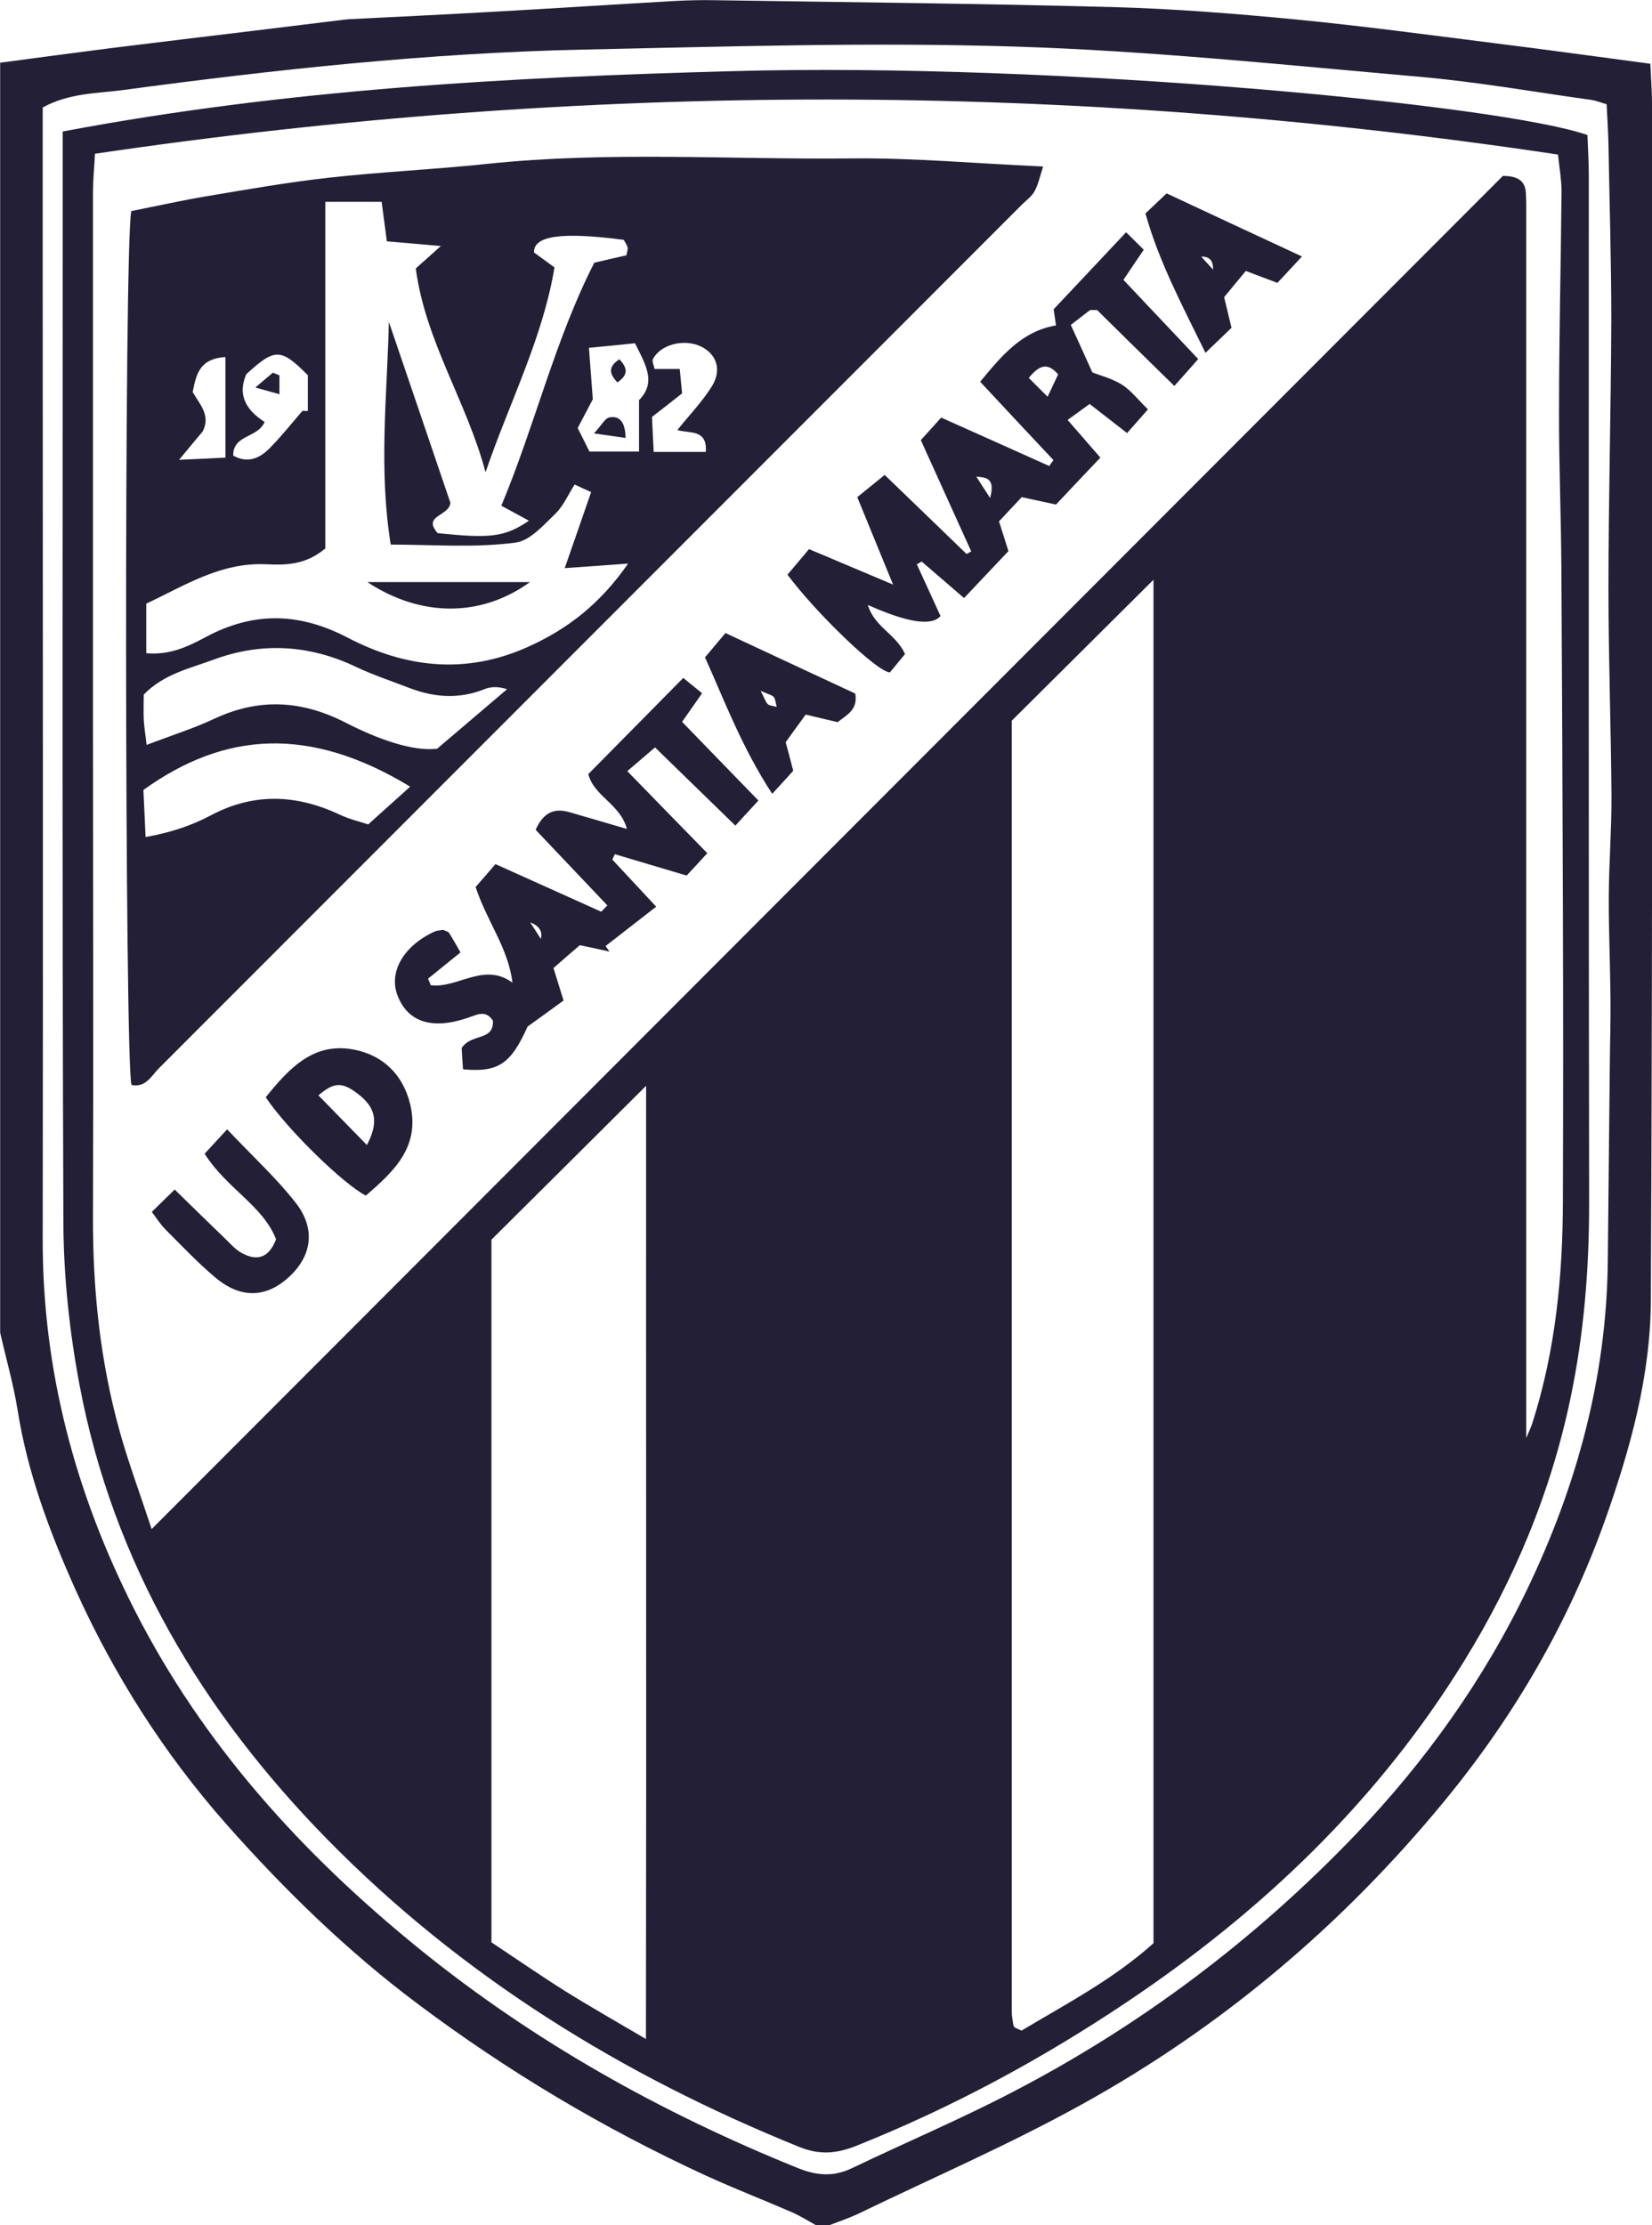
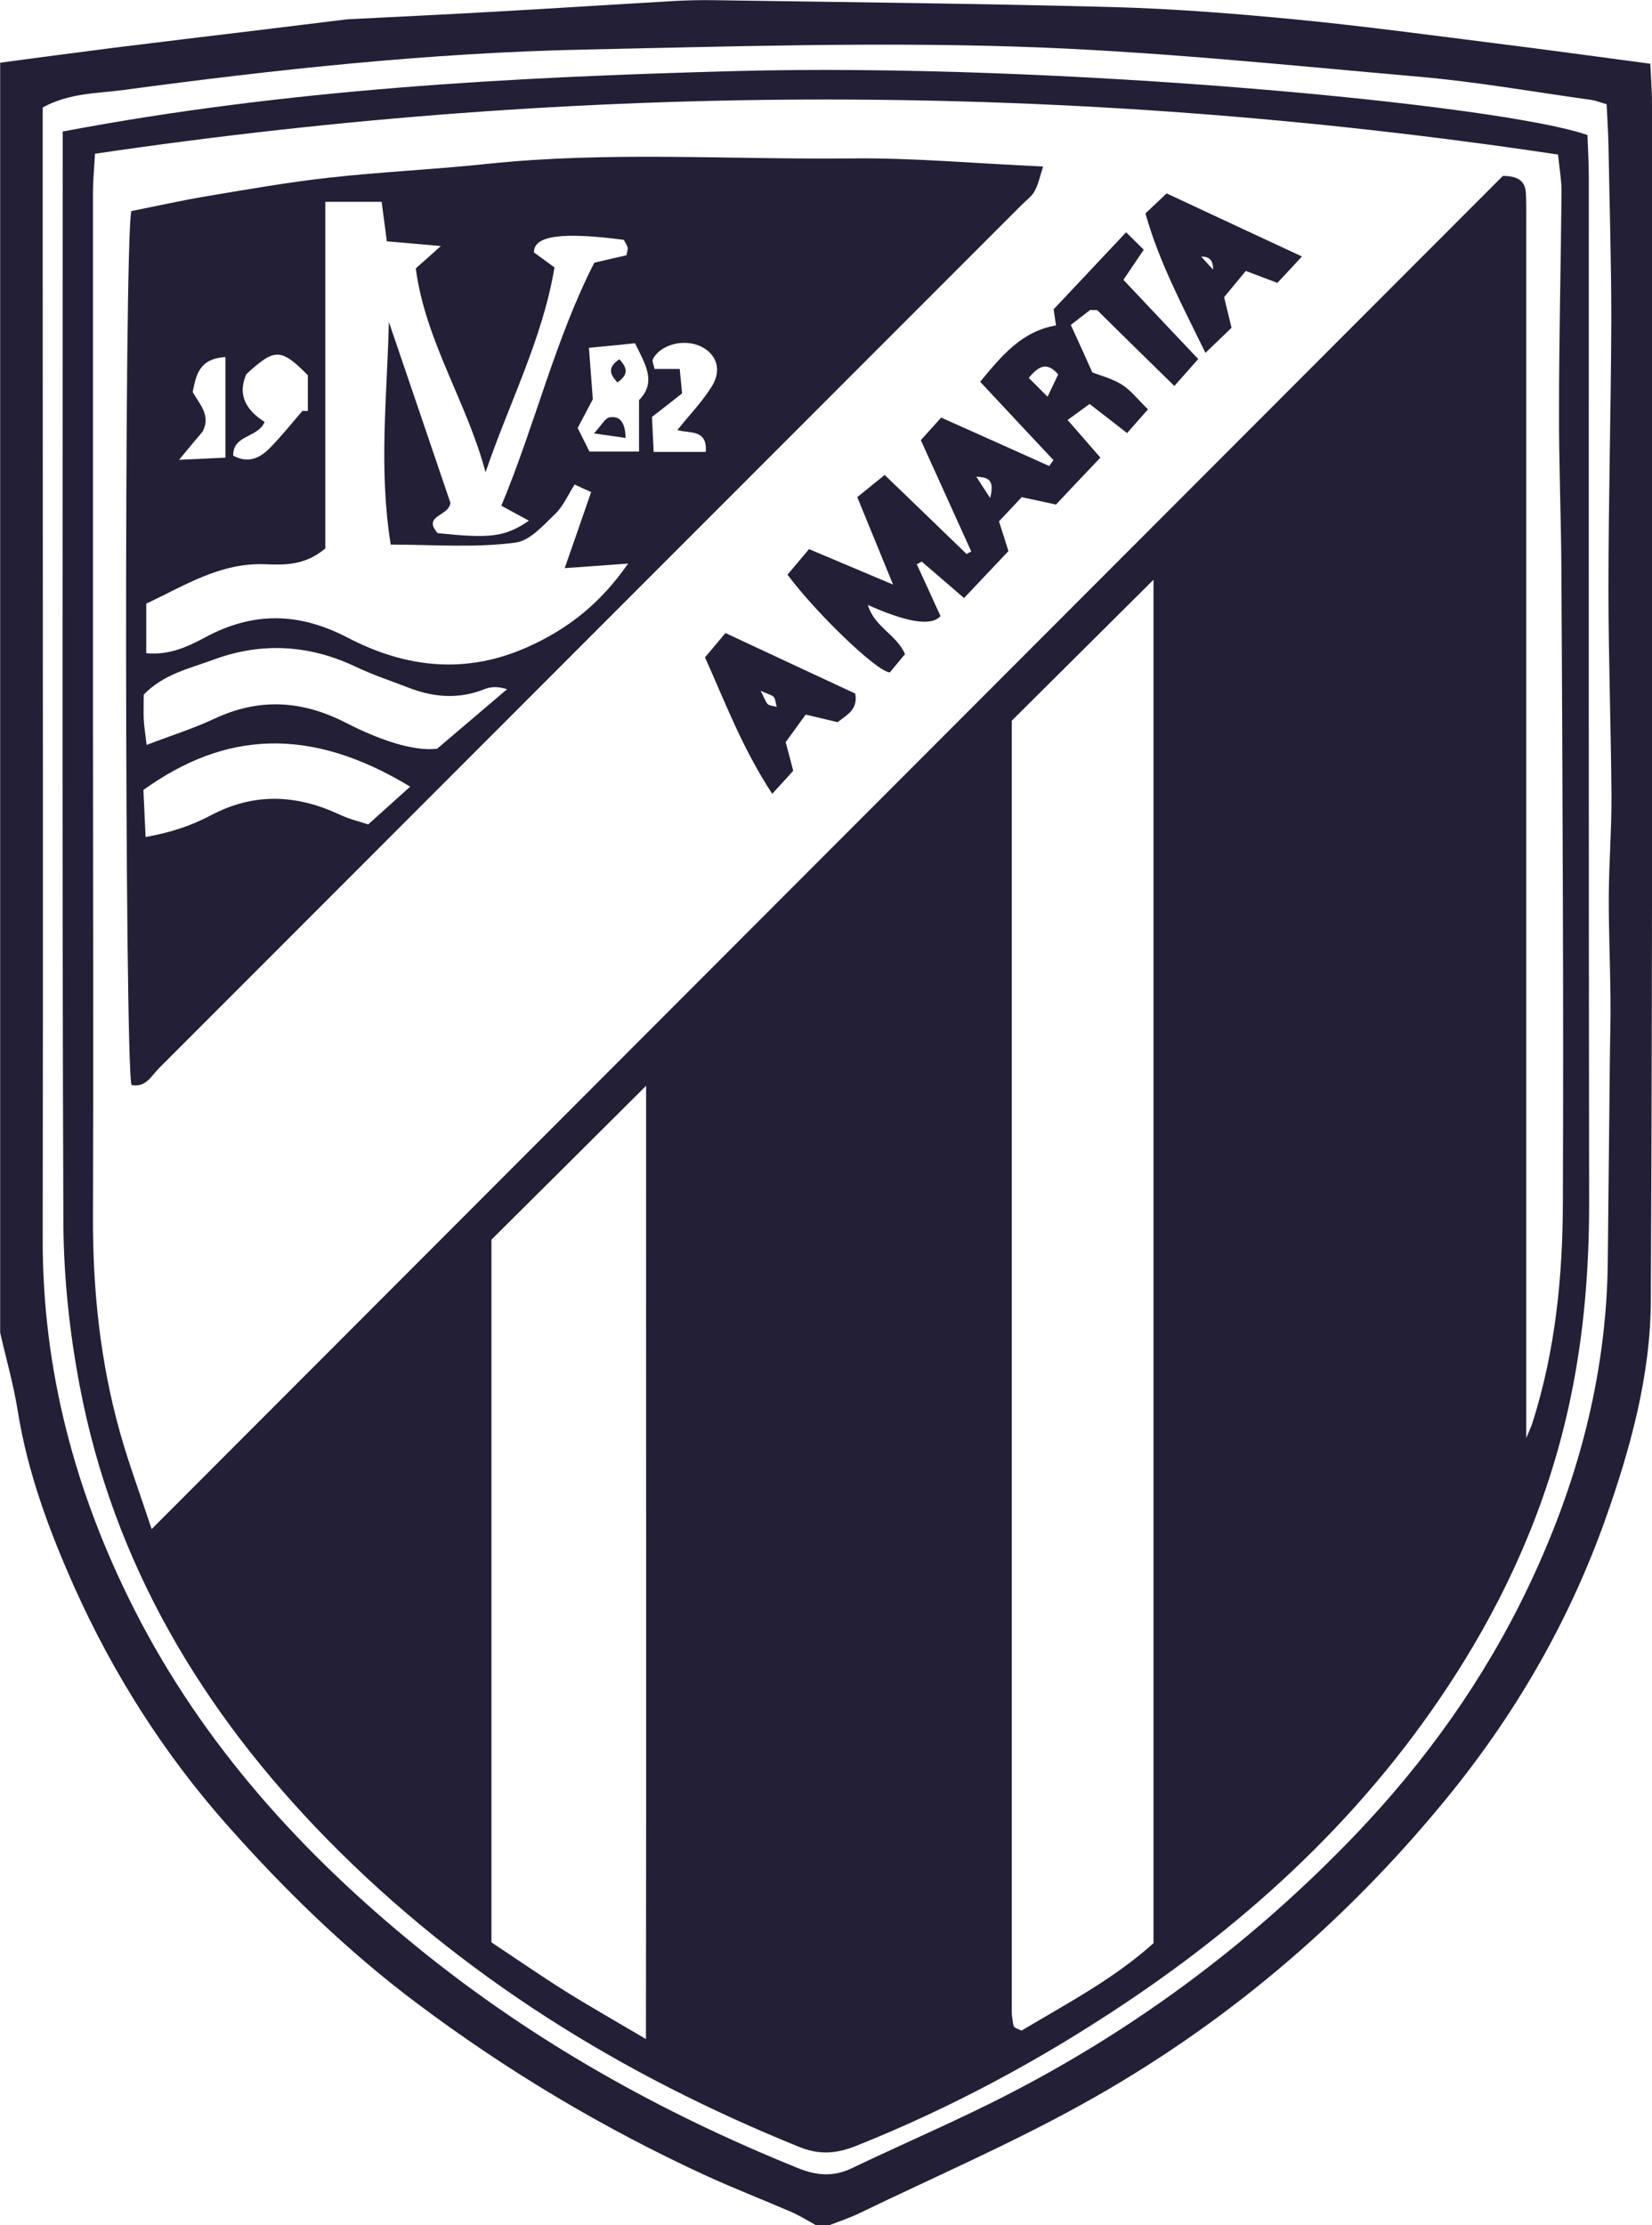
<svg xmlns="http://www.w3.org/2000/svg" id="Capa_2" data-name="Capa 2" viewBox="0 0 98.26 132.31">
  <defs>
    <style>      .cls-1 {        fill: none;      }      .cls-2 {        clip-path: url(#clippath);      }      .cls-3 {        fill: #231f36;      }      .cls-4 {        clip-path: url(#clippath-1);      }    </style>
    <clipPath id="clippath">
      <rect class="cls-1" y="0" width="98.26" height="132.31" />
    </clipPath>
    <clipPath id="clippath-1">
      <rect class="cls-1" width="98.26" height="132.31" />
    </clipPath>
  </defs>
  <g id="Capa_2-2" data-name="Capa 2">
    <g class="cls-2">
      <g class="cls-4">
        <path class="cls-3" d="M0,3.73c2.2-.29,4.4-.59,6.61-.87,2.82-.35,5.65-.69,8.47-1.03,1.72-.21,3.43-.42,5.15-.63,.18-.02,.37-.05,.56-.06,2.79-.14,5.57-.27,8.36-.43,3.65-.2,7.3-.44,10.95-.65,.74-.04,1.49-.06,2.24-.05,7.94,.12,15.89,.2,23.83,.41,3.65,.1,7.3,.39,10.93,.74,4,.39,7.98,.93,11.96,1.43,2.99,.37,5.99,.79,9.1,1.2,.04,.9,.1,1.63,.1,2.36,0,23.73,.05,47.47-.07,71.2-.02,4.46-1.22,8.81-2.72,13.03-2.19,6.14-5.42,11.68-9.55,16.7-6.06,7.37-13.24,13.44-21.58,18.05-4.28,2.37-8.78,4.32-13.19,6.45-.59,.29-1.23,.5-1.85,.74h-.75c-.47-.26-.93-.55-1.42-.77-1.7-.74-3.44-1.41-5.12-2.18-6.09-2.8-11.82-6.21-17.19-10.24-4.19-3.14-7.92-6.78-11.37-10.68-3.7-4.19-6.7-8.9-9-14.02-1.52-3.4-2.81-6.86-3.4-10.57-.25-1.56-.69-3.08-1.04-4.62V3.73Zm95.57,2.47c-.39-.11-.62-.21-.86-.25-3.45-.48-6.88-1.09-10.34-1.39-7.98-.7-15.97-1.54-23.98-1.79-8.57-.27-17.17,0-25.75,.18-9.14,.2-18.23,1.18-27.29,2.4-1.57,.21-3.22,.17-4.81,1.04,0,.68,0,1.36,0,2.04,0,2.87,0,5.73,0,8.6,0,18.87,.03,37.75,0,56.62-.02,7.83,1.94,15.14,5.46,22.07,4.08,8.03,10.01,14.54,16.93,20.15,6.81,5.52,14.4,9.76,22.52,13.04,1.11,.45,2.12,.54,3.22,.01,3.19-1.53,6.46-2.91,9.6-4.55,7.62-3.96,14.41-9.08,20.35-15.28,4.15-4.34,7.63-9.2,10.23-14.62,2.94-6.13,4.7-12.57,4.78-19.41,.04-3.91,.08-7.82,.12-11.73,.01-1.36,.06-2.73,.04-4.09-.02-1.98-.11-3.96-.1-5.95,.01-1.99,.17-3.97,.16-5.96-.03-4.1-.18-8.19-.18-12.29,0-5.34,.15-10.69,.17-16.03,0-3.48-.11-6.96-.17-10.44-.02-.79-.07-1.58-.11-2.38" />
        <path class="cls-3" d="M3.73,7.82c13.33-2.52,26.6-3.23,39.87-3.59,19.21-.53,45.72,2,50.82,3.8,.03,.77,.08,1.63,.08,2.48,0,20.37-.01,40.73,.02,61.1,0,3.87-.31,7.7-1.1,11.49-1.17,5.61-3.34,10.81-6.33,15.66-5.12,8.3-11.99,14.87-20.05,20.27-5.08,3.41-10.43,6.29-16.11,8.56-1.16,.46-2.16,.56-3.38,.07-10.56-4.27-20.08-10.14-28.09-18.3-7.43-7.58-12.72-16.41-14.72-26.96-.6-3.16-.95-6.42-.97-9.63-.08-20.99-.04-41.98-.04-62.96v-1.97Zm1.92,1.31c-.05,.93-.12,1.6-.12,2.28,0,10.58,0,21.17,0,31.75,0,9.71,.03,19.43,0,29.14-.02,4.39,.43,8.7,1.62,12.92,.52,1.84,1.19,3.63,1.87,5.7C36.01,63.89,62.78,37.1,89.39,10.46c1.03,0,1.34,.41,1.37,1.05,.03,.56,.02,1.12,.02,1.68V85.51c.22-.54,.3-.69,.35-.85,1.38-4.3,1.82-8.73,1.83-13.22,.02-5.85,.02-11.71,0-17.56-.02-6.72-.05-13.44-.09-20.15-.02-3.1-.15-6.2-.14-9.3,0-4.35,.11-8.7,.15-13.05,0-.66-.12-1.32-.21-2.19-29.02-4.36-57.88-4.35-87.01-.05m62.95,106.41V34.47c-2.73,2.71-5.49,5.46-8.43,8.38,0,25.41,0,51.11,0,76.81,0,.24,.06,.49,.09,.73,0,.06,.05,.12,.09,.16,.04,.04,.11,.05,.4,.19,2.62-1.57,5.46-3.05,7.84-5.19m-30.16-51c-3.15,3.14-6.14,6.11-9.21,9.16v41.78c1.52,1.01,2.94,1.99,4.4,2.91,1.46,.91,2.96,1.76,4.79,2.84,.03-19.12,0-37.89,.01-56.7" />
        <path class="cls-3" d="M62.04,9.91c-.19,.59-.28,1.05-.5,1.45-.17,.32-.5,.55-.76,.81C43.67,29.28,26.57,46.4,9.46,63.51c-.45,.45-.79,1.18-1.64,1-.4-1.4-.45-50.02-.01-51.96,1.47-.29,3.02-.64,4.59-.9,2.37-.4,4.73-.81,7.12-1.08,3.13-.35,6.27-.49,9.4-.82,7.25-.77,14.52-.25,21.77-.33,3.65-.04,7.3,.3,11.35,.48M26.79,29.89c-.07,.82-1.69,.74-.76,1.81,3.08,.32,3.99,.25,5.43-.74-.57-.31-1.03-.56-1.64-.89,2.01-4.82,3.2-9.9,5.53-14.45,.78-.18,1.36-.32,1.91-.44,.04-.23,.1-.36,.07-.47-.05-.17-.16-.32-.23-.45-3.63-.47-5.36-.27-5.34,.75,.3,.22,.67,.49,1.22,.89-.7,4.23-2.7,8.07-4.1,12.18-1.1-4.16-3.58-7.79-4.15-12.12,.45-.4,.85-.75,1.49-1.33-1.27-.11-2.22-.2-3.21-.28-.11-.82-.2-1.54-.31-2.35h-3.35v20.61c-1.2,1.01-2.4,.99-3.57,.94-2.7-.11-4.84,1.3-7.08,2.34v2.95c1.38,.13,2.49-.4,3.48-.93,2.88-1.56,5.6-1.5,8.49,0,3.45,1.8,7.03,2.22,10.74,.55,2.36-1.06,4.29-2.56,5.95-4.95-1.37,.1-2.44,.18-3.77,.27,.56-1.6,1.05-3.02,1.57-4.52-.39-.18-.65-.29-.98-.45-.41,.64-.69,1.31-1.17,1.76-.7,.67-1.48,1.57-2.33,1.69-2.37,.32-4.79,.13-7.44,.12-.73-4.54-.21-8.88-.11-13.24,1.24,3.63,2.47,7.26,3.65,10.73m-18.05,14.42c1.51-.58,2.8-.98,4.01-1.55,2.67-1.25,5.21-1.11,7.84,.24,1.91,.98,3.97,1.71,5.42,1.54,1.74-1.48,2.95-2.51,4.16-3.54-.56-.18-.98-.15-1.35,0-1.53,.61-3.03,.49-4.53-.1-1.04-.4-2.1-.75-3.11-1.23-2.77-1.32-5.62-1.48-8.46-.43-1.4,.52-2.97,.85-4.16,2.08,0,.49-.02,.98,0,1.47,.01,.36,.08,.72,.17,1.52m15.67,2.48c-5.99-3.63-11.03-3.27-15.86,.2,.04,.8,.08,1.7,.13,2.8,1.5-.27,2.73-.68,3.86-1.28,2.57-1.37,5.11-1.26,7.69-.05,.59,.28,1.25,.43,1.69,.58,.92-.82,1.64-1.48,2.49-2.24m13.62-19.93v-3.06c1.06-1.07,.37-2.14-.24-3.38-.86,.09-1.68,.17-2.74,.27,.08,1.1,.15,1.99,.23,3.06-.23,.44-.54,1.03-.9,1.71,.24,.48,.48,.95,.7,1.4h2.95Zm-20.03-2.42c.11,0,.22,0,.33,.01v-2.13c-1.61-1.62-1.96-1.62-3.66-.06-.58,1.34,.11,2.21,1.09,2.84-.42,.97-1.88,.74-1.87,2,.88,.49,1.59,.15,2.18-.45,.69-.7,1.3-1.47,1.94-2.21m22.3,1.14c.72-.9,1.5-1.7,2.07-2.63,.59-.98,.24-1.9-.67-2.34-1.01-.48-2.41-.12-2.86,.76-.06,.13,.06,.34,.1,.58h1.5c.05,.54,.1,1,.14,1.45-.61,.48-1.14,.9-1.79,1.4,.03,.64,.06,1.34,.1,2.08h3.1c.1-1.38-.98-1.08-1.69-1.3m-26.87-4.34c-1.58,.09-1.75,1.06-1.96,2.08,.4,.71,1.09,1.37,.6,2.34-.36,.43-.75,.89-1.41,1.69,1.17-.05,1.96-.09,2.76-.13v-5.98Z" />
        <path class="cls-3" d="M67.05,25.76c-.85-.66-1.48-1.15-2.24-1.74-.41,.3-.82,.59-1.31,.95,.71,.81,1.3,1.49,1.95,2.24-.95,1-1.79,1.88-2.64,2.79-.66-.14-1.25-.27-2.04-.44-.41,.44-.87,.93-1.35,1.44,.2,.61,.36,1.14,.56,1.77-.83,.88-1.67,1.76-2.64,2.79-.88-.76-1.7-1.47-2.52-2.17-.1,.06-.19,.11-.29,.16,.47,1.03,.95,2.06,1.41,3.08q-.79,.92-4.32-.66c.39,1.32,1.68,1.73,2.21,2.92-.29,.35-.62,.75-.9,1.09-.75-.01-4.41-3.55-6.09-5.81,.37-.44,.79-.93,1.28-1.52,1.62,.68,3.13,1.32,5,2.11-.75-1.83-1.37-3.34-2.13-5.2,.44-.36,.96-.77,1.63-1.32,1.68,1.62,3.28,3.16,4.87,4.7,.09-.05,.19-.1,.28-.15-.97-2.15-1.95-4.29-3-6.62,.33-.37,.73-.81,1.21-1.34,2.2,.98,4.31,1.93,6.43,2.88,.08-.12,.16-.24,.25-.35-1.45-1.54-2.89-3.09-4.36-4.66,1.29-1.56,2.47-3,4.51-3.35-.06-.42-.11-.77-.14-.96,1.39-1.47,2.7-2.87,4.31-4.58,.42,.41,.73,.73,1.05,1.04-.55,.81-.85,1.25-1.21,1.79,1.46,1.54,2.89,3.06,4.45,4.71-.5,.56-.88,.99-1.42,1.6-1.67-1.63-3.19-3.13-4.59-4.51-.31,0-.39-.02-.43,0-.39,.29-.77,.6-1.14,.88,.43,.93,.82,1.8,1.28,2.82,.44,.18,1.17,.36,1.76,.73,.55,.35,.97,.91,1.55,1.47-.46,.52-.81,.92-1.26,1.43m-5.83-3.3c.33,.33,.66,.66,1.12,1.12,.29-.62,.46-.98,.63-1.33-.65-.74-1.13-.54-1.75,.21m-2.3,7.14c.33-1.21-.26-1.22-.82-1.27,.2,.32,.41,.63,.82,1.27" />
-         <path class="cls-3" d="M36.13,53.84c-1.43-1.51-2.87-3.02-4.27-4.5,.47-1.06,1.13-1.31,2.04-1.04,1.06,.31,2.12,.62,3.39,.99-.4-1.49-1.94-1.92-2.3-3.26,1.85-1.87,3.7-3.75,5.65-5.72,.41,.34,.77,.62,1.12,.91-.42,.6-.77,1.1-1.19,1.7,1.5,1.54,2.95,3.05,4.54,4.68-.48,.52-.87,.94-1.37,1.49-1.63-1.59-3.13-3.05-4.78-4.65-.53,.46-1.03,.88-1.65,1.41,1.61,1.65,3.14,3.23,4.76,4.88-.49,.54-.86,.93-1.23,1.33-1.49-.44-2.88-.86-4.27-1.27-.05,.11-.1,.21-.15,.32,.83,.89,1.66,1.78,2.61,2.8-1.08,.84-2.05,1.59-3.01,2.34,.08,.11,.15,.22,.23,.33-.59-.13-1.18-.26-1.76-.38-.54,.46-1.05,.9-1.57,1.36,.21,.67,.37,1.18,.6,1.93-.64,.46-1.3,.95-2.14,1.55-.99,2.2-1.72,2.74-3.84,2.54-.03-.48-.07-.99-.08-1.26,.57-.9,1.92-.39,1.86-1.63-.43-.66-.94-.36-1.47-.18-2.14,.74-3.6,.27-4.21-1.33-.53-1.39,.37-2.95,2.21-3.79,.16-.07,.36-.07,.51-.1,.14,.07,.3,.1,.35,.18,.23,.36,.43,.73,.68,1.16-.68,.55-1.31,1.06-1.93,1.56,.05,.13,.11,.26,.16,.39,1.59,.21,3.17-1.4,4.86-.15-.25-2.08-1.53-3.66-2.19-5.69,.32-.37,.71-.81,1.18-1.36,2.16,.97,4.23,1.9,6.29,2.83l.36-.37Zm-3.96,1.99q.17-.68-.64-.99c.26,.39,.45,.69,.64,.99" />
-         <path class="cls-3" d="M15.8,65.25c1.41-1.75,2.88-3.33,5.31-2.83,1.68,.35,2.85,1.47,3.28,3.21,.63,2.57-.98,4.03-2.63,5.46-1.32-.67-4.67-3.93-5.95-5.84m6.01,2.84c.7-1.33,.56-2.19-.48-3.01-.99-.77-1.46-.75-2.4,.05,.92,.95,1.86,1.9,2.88,2.95" />
-         <path class="cls-3" d="M10.38,70.72c1.06,1.03,1.98,1.94,2.91,2.83,.36,.34,.69,.75,1.12,.97,.83,.44,1.56,.34,2.01-.83-.77-2-2.92-3-4.25-5.09,.39-.42,.79-.85,1.34-1.45,1.57,1.66,2.95,2.92,4.08,4.37,1.19,1.52,.96,3.12-.34,4.35-1.39,1.32-2.94,1.38-4.49,.05-1.04-.88-1.98-1.88-2.94-2.84-.26-.26-.45-.57-.79-1.02,.44-.43,.84-.82,1.37-1.34" />
        <path class="cls-3" d="M74.09,16.12c-.4,.49-.83,1.01-1.28,1.55,.14,.59,.27,1.12,.44,1.82-.39,.38-.84,.81-1.55,1.49-1.41-2.88-2.76-5.41-3.57-8.29,.43-.41,.82-.77,1.26-1.19,2.64,1.23,5.2,2.43,8.05,3.75-.59,.63-1.01,1.09-1.46,1.57-.57-.21-1.03-.39-1.88-.71m-1.95-.08q.03-.8-.7-.77c.24,.26,.42,.46,.7,.77" />
        <path class="cls-3" d="M41.94,39.08c.42-.5,.77-.92,1.21-1.44,2.62,1.23,5.19,2.42,7.72,3.6,.17,.97-.51,1.27-1.05,1.7-.53-.13-1.06-.25-1.9-.45-.34,.47-.73,1.01-1.19,1.64,.12,.43,.26,.96,.45,1.7-.32,.36-.68,.75-1.25,1.37-1.8-2.76-2.8-5.45-4-8.12m3.31,1.99c.25,.48,.3,.68,.43,.8,.09,.09,.28,.09,.53,.16-.08-.28-.08-.48-.18-.59-.11-.12-.31-.15-.79-.37" />
-         <path class="cls-3" d="M31.52,34.61c-2.9,2.1-6.49,2.1-9.67,0h9.67Z" />
        <path class="cls-3" d="M37.21,26.04c-.58-.08-1.06-.15-1.88-.27,.47-.51,.66-.9,.91-.95,.55-.1,.95,.18,.97,1.22" />
        <path class="cls-3" d="M36.72,22.74c-.48-.53-.57-.91,.12-1.38,.48,.52,.56,.91-.12,1.38" />
-         <path class="cls-3" d="M16.62,22.31v1.13c-.42-.12-.73-.2-1.43-.4,.51-.43,.77-.66,1.04-.88,.13,.05,.26,.1,.39,.16" />
      </g>
    </g>
  </g>
</svg>